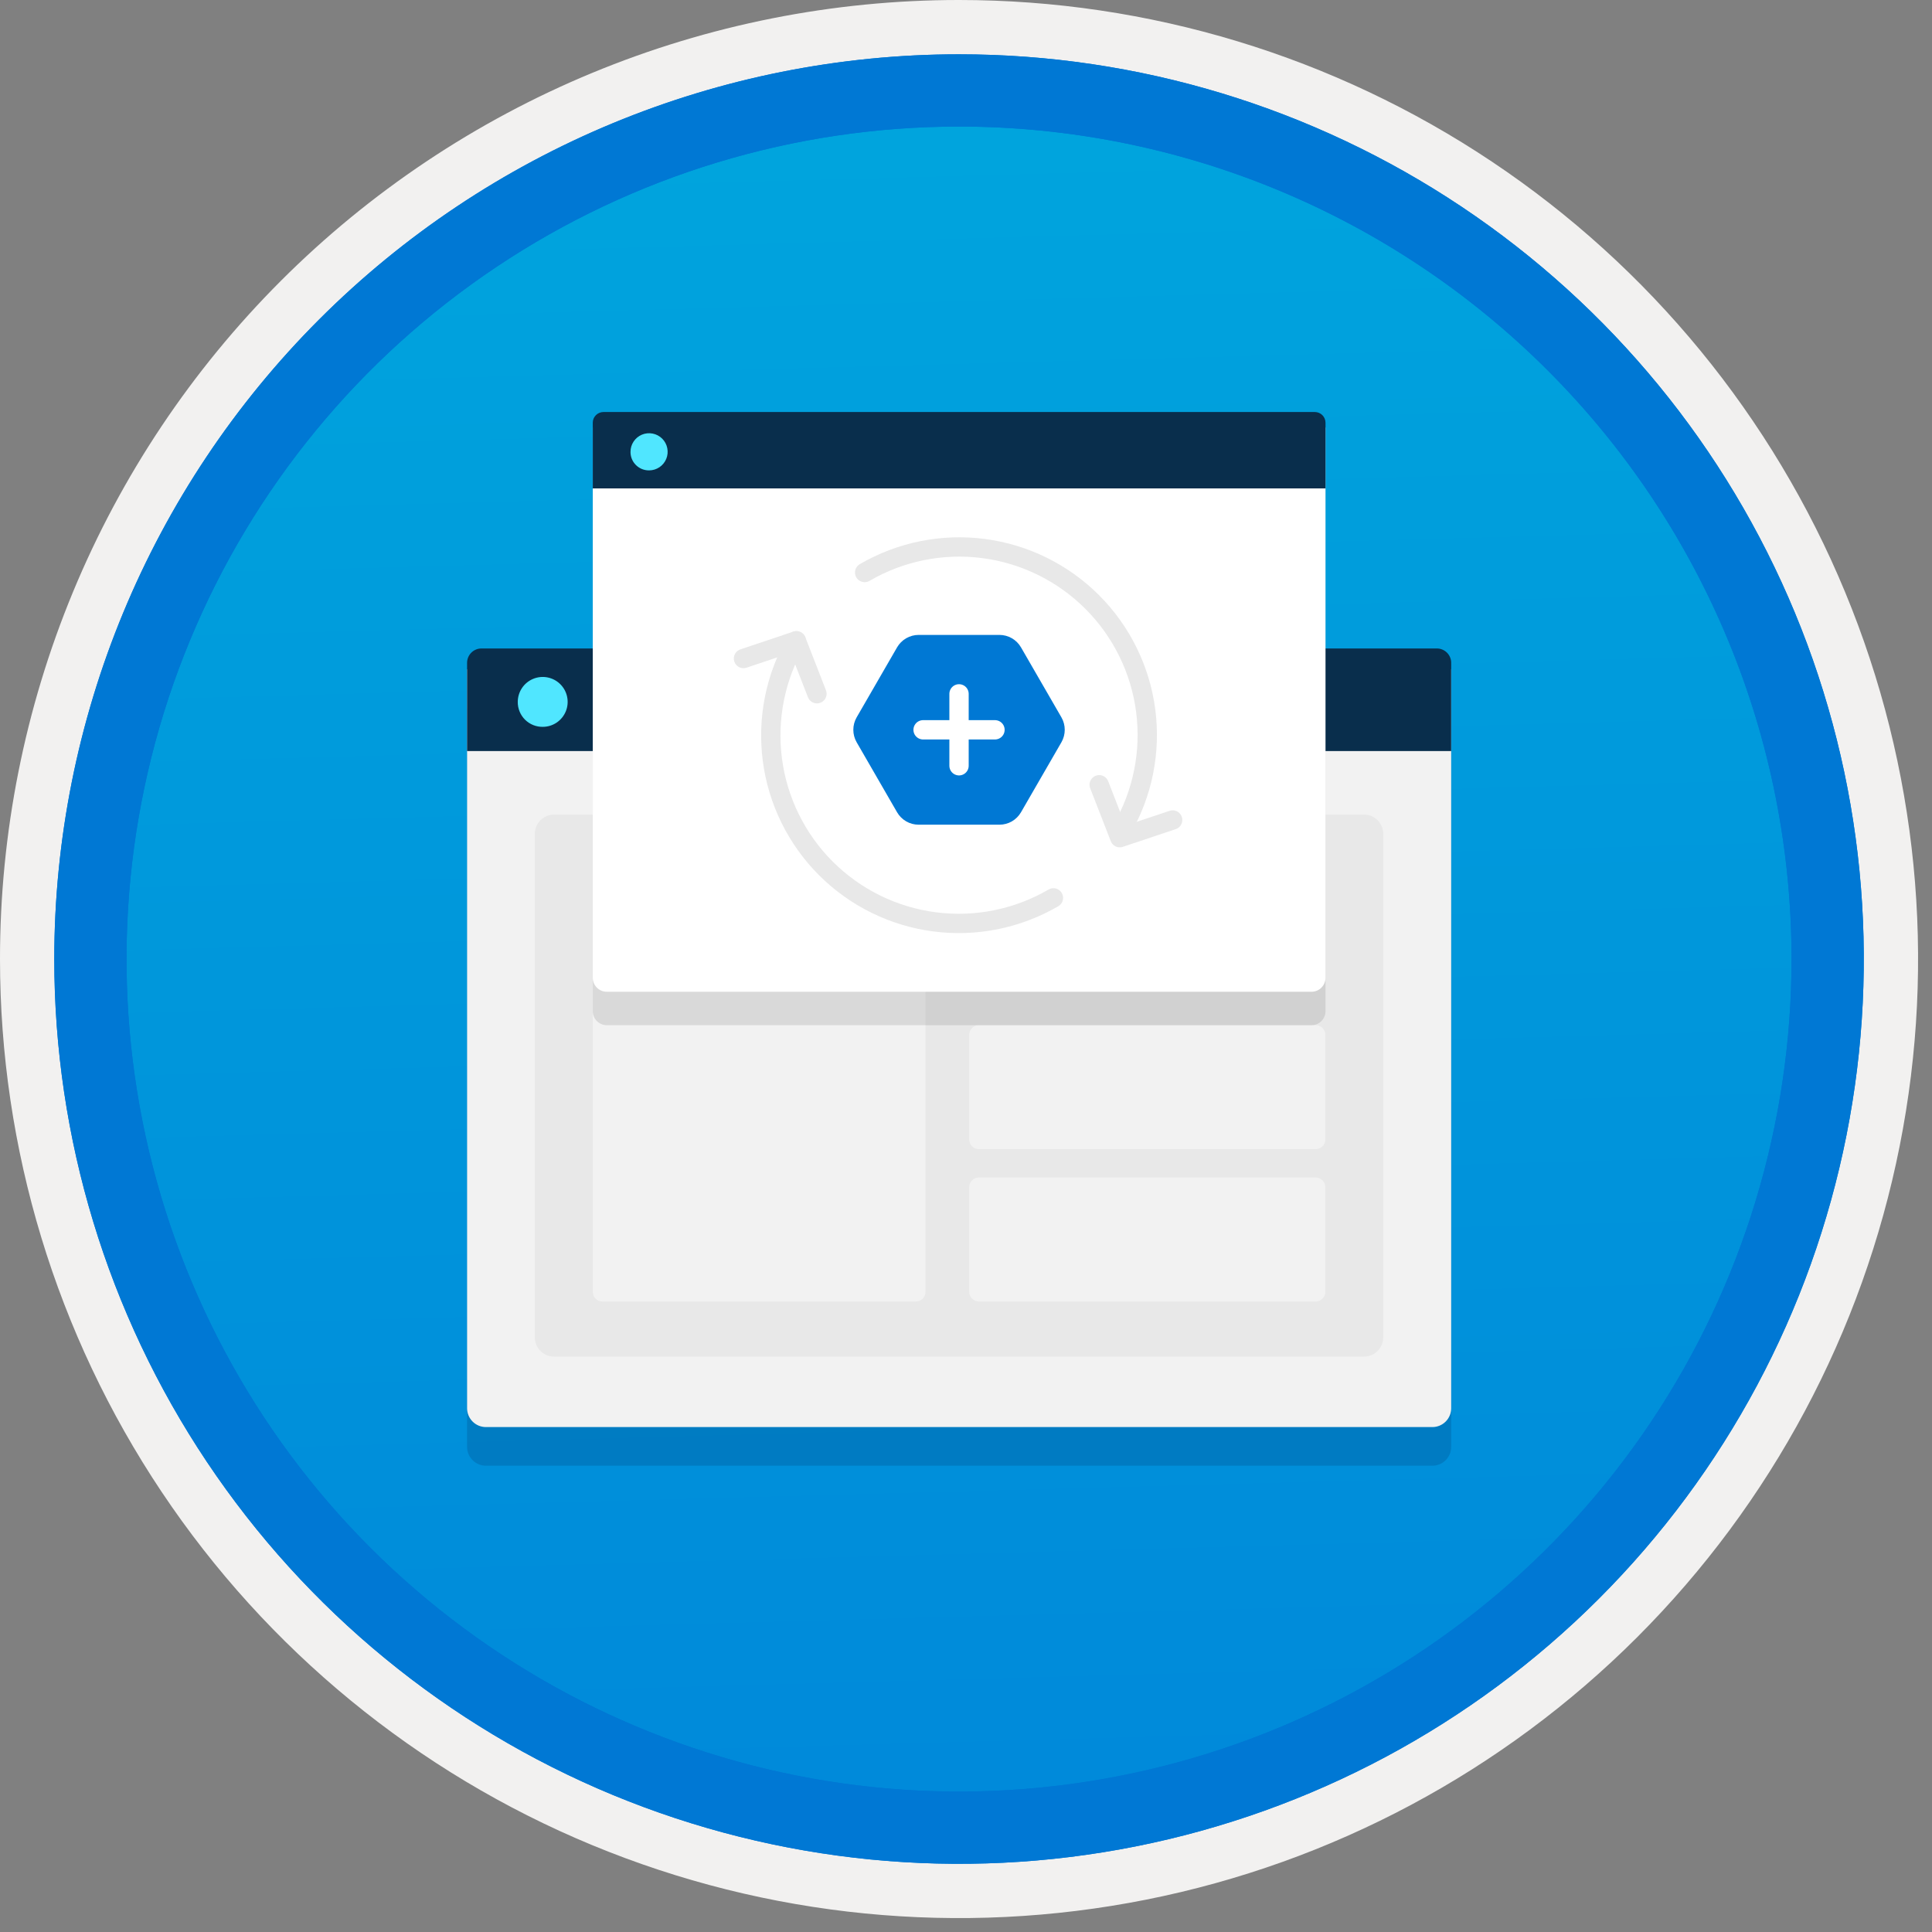
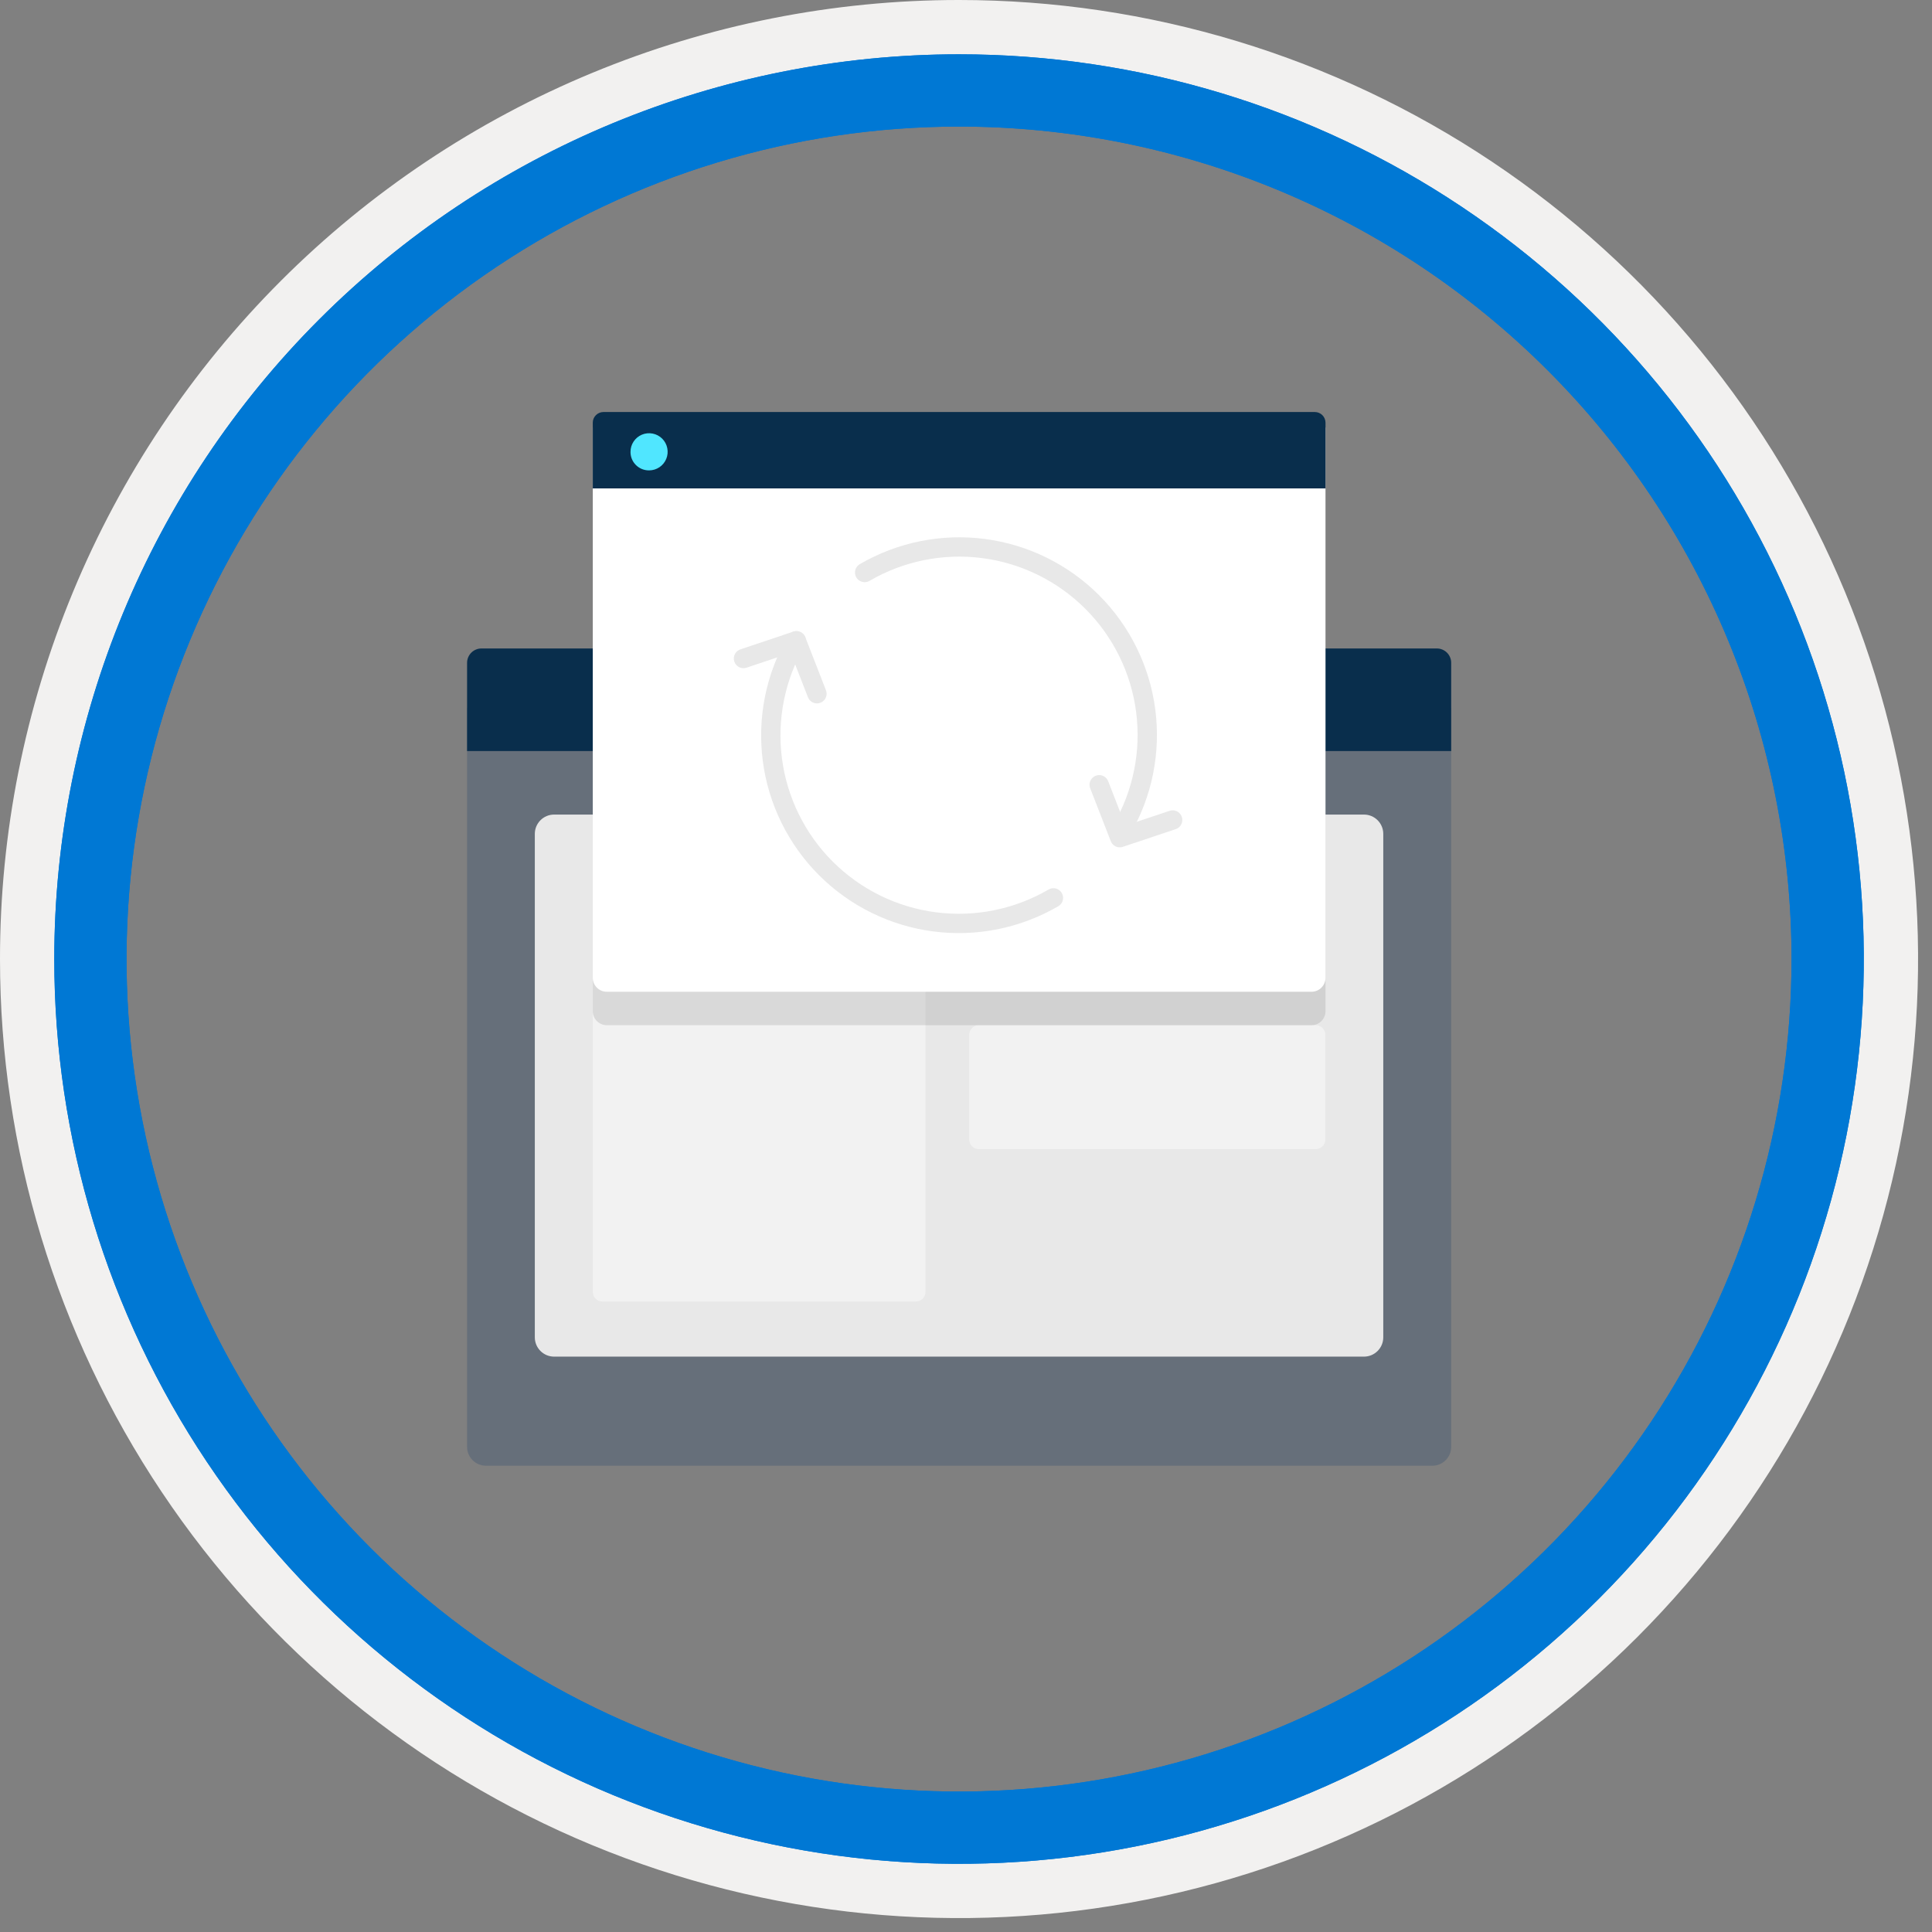
<svg xmlns="http://www.w3.org/2000/svg" width="100" height="100" viewBox="0 0 100 100" fill="none">
  <rect x="0" y="0" width="100" height="100" fill="#808080" stroke="none" />
  <g clip-path="url(#clip0)">
-     <path d="M49.64 96.45C40.382 96.45 31.332 93.705 23.634 88.561C15.936 83.418 9.936 76.107 6.393 67.553C2.85 59 1.923 49.588 3.73 40.508C5.536 31.428 9.994 23.087 16.54 16.54C23.087 9.994 31.428 5.536 40.508 3.73C49.588 1.923 59 2.85 67.553 6.393C76.107 9.936 83.418 15.936 88.561 23.634C93.705 31.332 96.45 40.382 96.45 49.64C96.451 55.787 95.24 61.875 92.888 67.554C90.535 73.234 87.088 78.394 82.741 82.741C78.394 87.088 73.234 90.535 67.554 92.888C61.875 95.24 55.787 96.451 49.64 96.45V96.45Z" fill="url(#paint0_linear)" />
    <path fill-rule="evenodd" clip-rule="evenodd" d="M95.54 49.64C95.54 58.718 92.848 67.593 87.805 75.141C82.761 82.689 75.592 88.572 67.205 92.046C58.818 95.52 49.589 96.429 40.685 94.658C31.782 92.887 23.603 88.515 17.184 82.096C10.765 75.677 6.393 67.498 4.622 58.595C2.851 49.691 3.76 40.462 7.234 32.075C10.708 23.688 16.591 16.519 24.139 11.476C31.688 6.432 40.562 3.74 49.64 3.74C55.668 3.74 61.636 4.927 67.205 7.234C72.774 9.541 77.834 12.921 82.096 17.184C86.359 21.446 89.739 26.506 92.046 32.075C94.353 37.644 95.54 43.612 95.54 49.64V49.64ZM49.64 3.62732e-07C59.458 3.62732e-07 69.055 2.911 77.219 8.366C85.382 13.82 91.744 21.573 95.501 30.644C99.258 39.714 100.242 49.695 98.326 59.324C96.411 68.954 91.683 77.799 84.741 84.741C77.799 91.683 68.954 96.411 59.324 98.326C49.695 100.242 39.714 99.258 30.644 95.501C21.573 91.744 13.82 85.382 8.366 77.219C2.911 69.055 3.62732e-07 59.458 3.62732e-07 49.64C-0.001 43.121 1.283 36.666 3.777 30.643C6.271 24.62 9.928 19.147 14.537 14.537C19.147 9.928 24.62 6.271 30.643 3.777C36.666 1.283 43.121 -0.001 49.64 3.62732e-07V3.62732e-07Z" fill="#F2F1F0" />
    <path fill-rule="evenodd" clip-rule="evenodd" d="M92.73 49.641C92.73 58.163 90.202 66.494 85.468 73.58C80.733 80.666 74.003 86.189 66.129 89.451C58.256 92.712 49.592 93.565 41.233 91.903C32.874 90.24 25.197 86.136 19.17 80.11C13.144 74.084 9.04 66.406 7.378 58.047C5.715 49.688 6.568 41.024 9.83 33.151C13.091 25.277 18.614 18.547 25.7 13.813C32.786 9.078 41.117 6.551 49.64 6.551C55.298 6.55 60.902 7.665 66.13 9.83C71.358 11.995 76.108 15.169 80.11 19.171C84.111 23.172 87.285 27.922 89.45 33.15C91.616 38.378 92.73 43.982 92.73 49.641V49.641ZM49.64 2.811C58.902 2.811 67.956 5.557 75.657 10.703C83.358 15.849 89.36 23.162 92.905 31.72C96.449 40.277 97.377 49.693 95.57 58.777C93.763 67.861 89.303 76.205 82.753 82.754C76.204 89.304 67.86 93.764 58.776 95.571C49.692 97.378 40.276 96.45 31.718 92.906C23.162 89.361 15.848 83.359 10.702 75.658C5.556 67.957 2.81 58.903 2.81 49.641C2.811 37.221 7.745 25.31 16.527 16.528C25.309 7.746 37.22 2.812 49.64 2.811V2.811Z" fill="#0078D4" />
    <path fill-rule="evenodd" clip-rule="evenodd" d="M92.73 49.641C92.73 58.163 90.202 66.494 85.468 73.58C80.733 80.666 74.003 86.189 66.129 89.451C58.256 92.712 49.592 93.565 41.233 91.903C32.874 90.24 25.197 86.136 19.17 80.11C13.144 74.084 9.04 66.406 7.377 58.047C5.715 49.688 6.568 41.024 9.83 33.151C13.091 25.277 18.614 18.547 25.7 13.812C32.786 9.078 41.117 6.551 49.639 6.551C55.298 6.55 60.902 7.665 66.13 9.83C71.358 11.995 76.108 15.169 80.109 19.171C84.111 23.172 87.285 27.922 89.45 33.15C91.615 38.378 92.73 43.982 92.73 49.641V49.641ZM49.639 2.811C58.902 2.811 67.956 5.557 75.657 10.703C83.358 15.849 89.36 23.162 92.905 31.72C96.449 40.276 97.377 49.693 95.57 58.777C93.763 67.861 89.303 76.205 82.753 82.754C76.204 89.304 67.86 93.764 58.776 95.571C49.691 97.378 40.276 96.45 31.718 92.906C23.161 89.361 15.848 83.359 10.702 75.658C5.556 67.957 2.809 58.903 2.809 49.641C2.811 37.221 7.745 25.31 16.527 16.528C25.309 7.746 37.22 2.812 49.639 2.811V2.811Z" fill="#0078D4" />
    <path opacity="0.2" d="M25.148 75.865H74.142C74.399 75.865 74.646 75.762 74.828 75.58C75.01 75.398 75.113 75.151 75.113 74.894V36.643H24.176V74.894C24.177 75.151 24.28 75.398 24.462 75.58C24.644 75.762 24.89 75.865 25.148 75.865V75.865Z" fill="#003067" />
-     <path d="M25.148 73.865H74.142C74.399 73.865 74.646 73.762 74.828 73.58C75.01 73.398 75.113 73.151 75.113 72.894V34.643H24.176V72.894C24.177 73.151 24.28 73.398 24.462 73.58C24.644 73.762 24.89 73.865 25.148 73.865V73.865Z" fill="#F2F2F2" />
    <path d="M24.176 38.875H75.113V34.309C75.114 34.211 75.095 34.114 75.057 34.024C75.02 33.933 74.965 33.851 74.896 33.782C74.827 33.713 74.744 33.658 74.654 33.621C74.564 33.583 74.466 33.564 74.369 33.565H24.921C24.823 33.564 24.726 33.583 24.636 33.621C24.545 33.658 24.463 33.713 24.394 33.782C24.325 33.851 24.27 33.933 24.232 34.024C24.195 34.114 24.176 34.211 24.176 34.309V38.875Z" fill="#092E4C" />
-     <path d="M28.095 37.621C28.35 37.621 28.599 37.544 28.811 37.402C29.023 37.259 29.188 37.057 29.285 36.821C29.382 36.584 29.407 36.325 29.356 36.074C29.306 35.824 29.182 35.594 29.001 35.414C28.82 35.234 28.589 35.112 28.339 35.063C28.088 35.014 27.828 35.04 27.593 35.139C27.357 35.237 27.156 35.404 27.015 35.616C26.874 35.829 26.799 36.079 26.799 36.334C26.798 36.505 26.831 36.673 26.895 36.83C26.96 36.988 27.055 37.131 27.176 37.251C27.297 37.37 27.44 37.465 27.598 37.529C27.756 37.592 27.925 37.624 28.095 37.621V37.621Z" fill="#50E6FF" />
    <path d="M70.598 42.162H28.682C28.129 42.162 27.682 42.61 27.682 43.162V69.219C27.682 69.772 28.129 70.219 28.682 70.219H70.598C71.15 70.219 71.598 69.772 71.598 69.219V43.162C71.598 42.61 71.15 42.162 70.598 42.162Z" fill="#E8E8E8" />
    <path d="M47.905 66.864V45.662C47.905 45.386 47.681 45.162 47.405 45.162H31.182C30.905 45.162 30.682 45.386 30.682 45.662V66.864C30.682 67.141 30.905 67.364 31.182 67.364H47.405C47.681 67.364 47.905 67.141 47.905 66.864Z" fill="#F2F2F2" />
    <path d="M68.599 58.98V53.562C68.599 53.286 68.375 53.062 68.099 53.062H50.667C50.391 53.062 50.167 53.286 50.167 53.562V58.98C50.167 59.256 50.391 59.48 50.667 59.48H68.099C68.375 59.48 68.599 59.256 68.599 58.98Z" fill="#F2F2F2" />
-     <path d="M68.599 66.865V61.447C68.599 61.171 68.375 60.947 68.099 60.947H50.667C50.391 60.947 50.167 61.171 50.167 61.447V66.865C50.167 67.141 50.391 67.365 50.667 67.365H68.099C68.375 67.365 68.599 67.141 68.599 66.865Z" fill="#F2F2F2" />
    <path opacity="0.2" d="M31.405 53.064H67.885C68.076 53.063 68.26 52.987 68.396 52.851C68.531 52.716 68.608 52.532 68.608 52.34V23.859H30.682V52.34C30.682 52.532 30.759 52.716 30.894 52.851C31.03 52.987 31.213 53.063 31.405 53.064V53.064Z" fill="#767676" />
    <path d="M31.405 51.333H67.885C68.076 51.333 68.26 51.256 68.396 51.121C68.531 50.985 68.608 50.802 68.608 50.61V22.129H30.682V50.61C30.682 50.802 30.759 50.985 30.894 51.121C31.03 51.256 31.213 51.333 31.405 51.333V51.333Z" fill="white" />
    <path d="M30.682 25.28H68.608V21.881C68.608 21.808 68.594 21.736 68.566 21.668C68.538 21.601 68.498 21.54 68.446 21.488C68.394 21.437 68.333 21.396 68.266 21.368C68.199 21.34 68.126 21.326 68.053 21.326H31.236C31.163 21.326 31.091 21.34 31.024 21.368C30.956 21.396 30.895 21.437 30.844 21.488C30.792 21.54 30.751 21.601 30.723 21.668C30.696 21.736 30.681 21.808 30.682 21.881V25.28Z" fill="#092E4C" />
    <path d="M33.599 24.347C33.789 24.346 33.975 24.289 34.133 24.183C34.291 24.077 34.413 23.926 34.486 23.75C34.558 23.575 34.576 23.381 34.538 23.195C34.501 23.008 34.409 22.837 34.274 22.703C34.139 22.569 33.967 22.478 33.781 22.442C33.594 22.405 33.401 22.425 33.225 22.498C33.05 22.572 32.9 22.695 32.795 22.854C32.69 23.012 32.634 23.198 32.635 23.388C32.634 23.515 32.658 23.64 32.706 23.758C32.754 23.875 32.825 23.981 32.915 24.07C33.005 24.16 33.112 24.23 33.229 24.278C33.347 24.325 33.472 24.349 33.599 24.347V24.347Z" fill="#50E6FF" />
    <path d="M58.06 42.939C59.142 41.083 59.578 38.921 59.302 36.79C59.026 34.659 58.052 32.68 56.533 31.161C55.014 29.641 53.034 28.668 50.904 28.391C48.773 28.115 46.611 28.552 44.754 29.633" stroke="#E8E8E8" stroke-linecap="round" stroke-linejoin="round" />
    <path d="M41.219 33.168C40.137 35.025 39.701 37.187 39.977 39.318C40.253 41.448 41.227 43.428 42.746 44.947C44.266 46.466 46.245 47.44 48.376 47.716C50.506 47.992 52.669 47.556 54.525 46.474" stroke="#E8E8E8" stroke-miterlimit="10" stroke-linecap="round" />
    <path d="M42.285 35.907L41.219 33.168L38.483 34.085" stroke="#E8E8E8" stroke-linecap="round" stroke-linejoin="round" />
    <path d="M56.894 40.619L57.96 43.358L60.696 42.442" stroke="#E8E8E8" stroke-linecap="round" stroke-linejoin="round" />
-     <path fill-rule="evenodd" clip-rule="evenodd" d="M51.731 32.863H47.548C47.322 32.863 47.099 32.923 46.904 33.036C46.708 33.149 46.545 33.312 46.432 33.508L44.34 37.13C44.227 37.326 44.168 37.548 44.168 37.775C44.168 38.001 44.227 38.223 44.34 38.419L46.432 42.042C46.545 42.238 46.708 42.4 46.904 42.514C47.099 42.627 47.322 42.686 47.548 42.686H51.731C51.957 42.686 52.179 42.627 52.375 42.514C52.571 42.4 52.734 42.238 52.847 42.042L54.939 38.419C55.052 38.223 55.111 38.001 55.111 37.775C55.111 37.548 55.052 37.326 54.939 37.13L52.847 33.508C52.734 33.312 52.571 33.149 52.375 33.036C52.179 32.923 51.957 32.863 51.731 32.863Z" fill="#0078D4" />
    <path d="M49.639 35.914V39.636" stroke="white" stroke-linecap="round" stroke-linejoin="round" />
    <path d="M47.779 37.775H51.5" stroke="white" stroke-linecap="round" stroke-linejoin="round" />
  </g>
  <defs>
    <linearGradient id="paint0_linear" x1="47.87" y1="-15.153" x2="51.852" y2="130.615" gradientUnits="userSpaceOnUse">
      <stop stop-color="#00ABDE" />
      <stop offset="1" stop-color="#007ED8" />
    </linearGradient>
    <clipPath id="clip0">
      <rect width="99.28" height="99.28" fill="white" />
    </clipPath>
  </defs>
</svg>